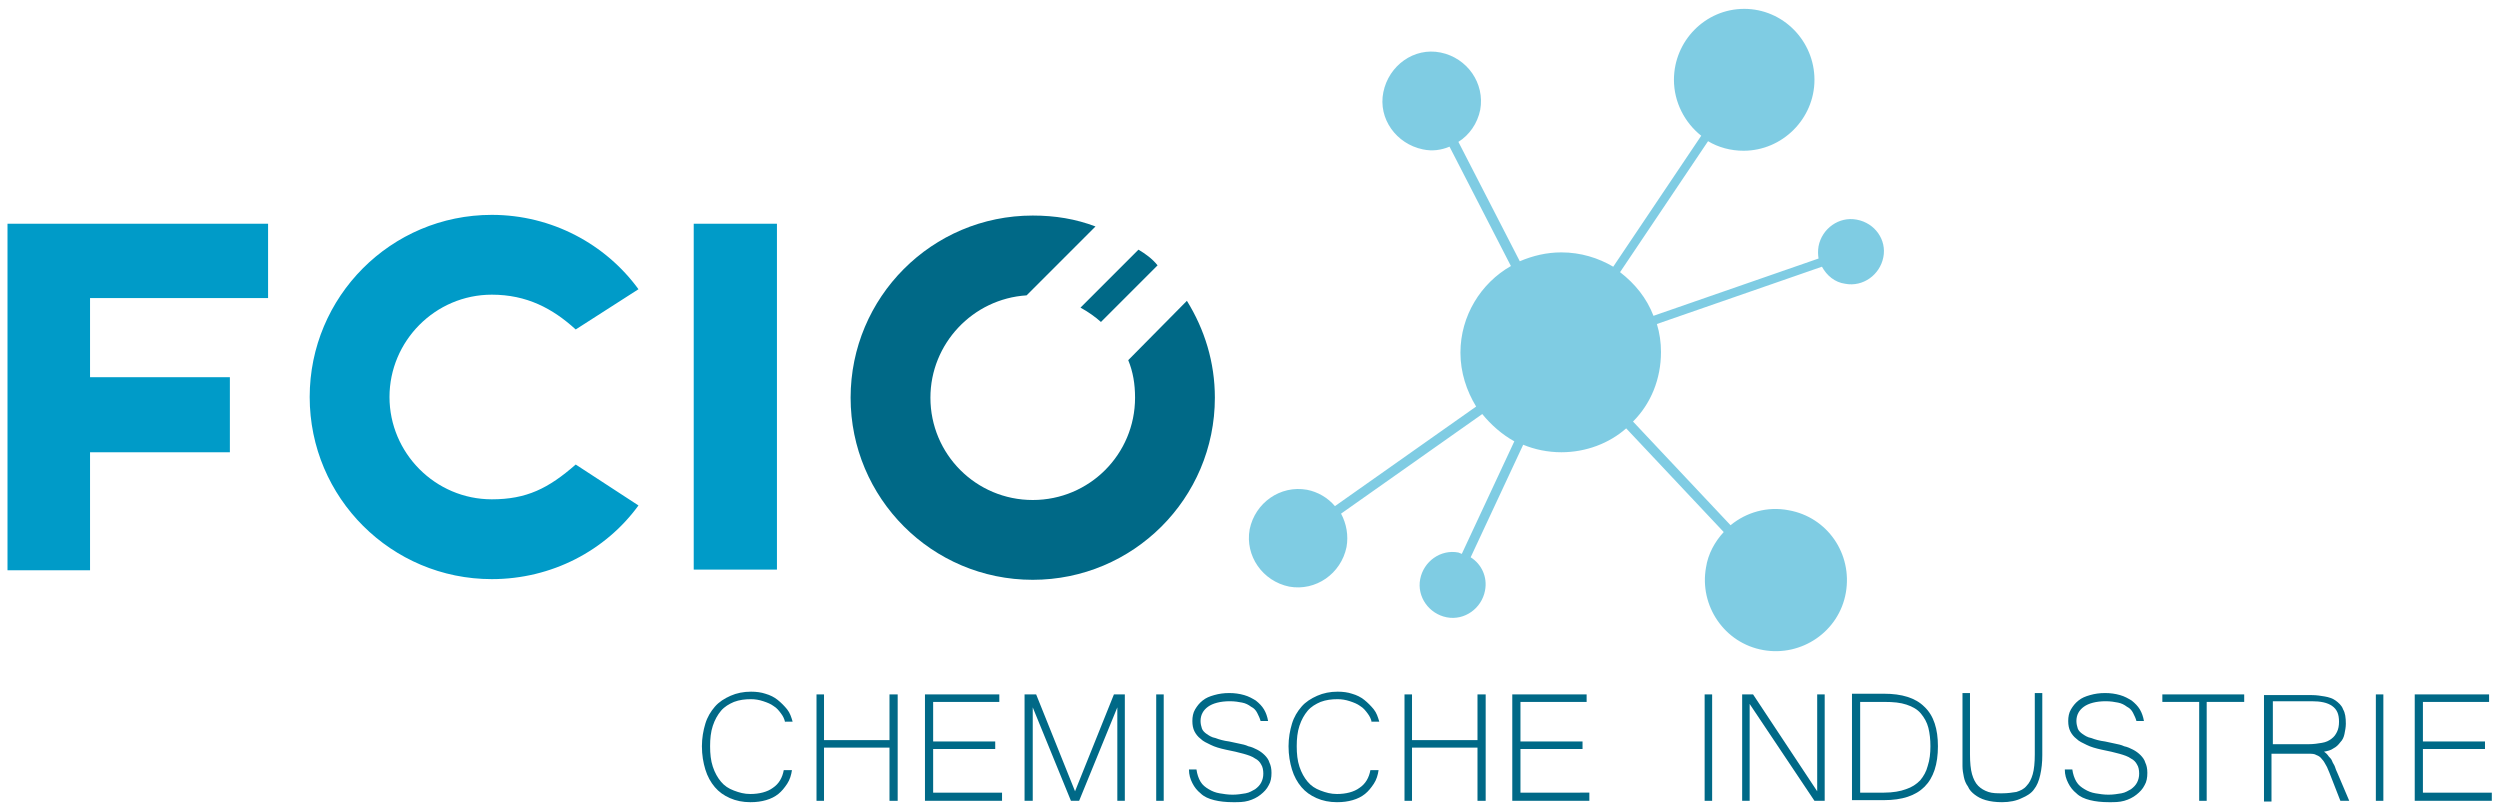
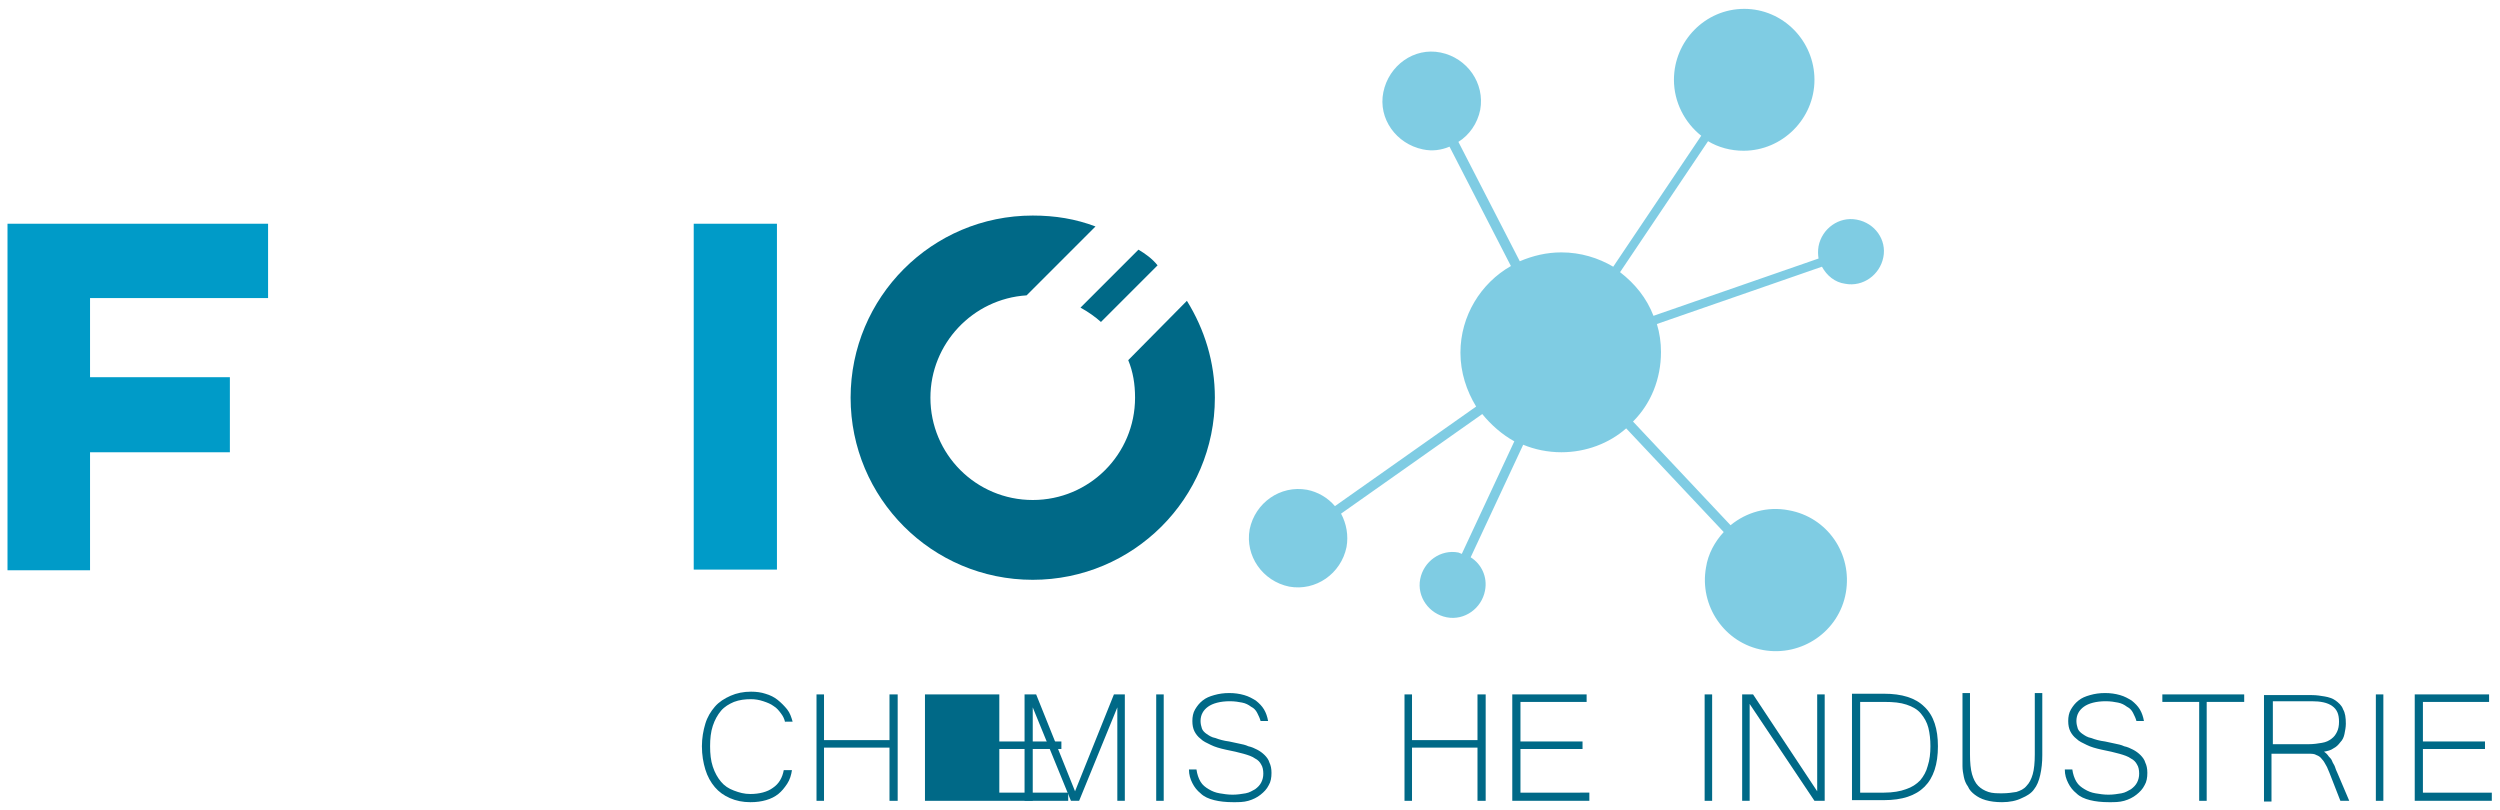
<svg xmlns="http://www.w3.org/2000/svg" version="1.1" id="Ebene_1" x="0px" y="0px" viewBox="0 0 366.5 118.8" style="enable-background:new 0 0 366.5 118.8;" xml:space="preserve">
  <style type="text/css">
	.st0{fill:#009BC8;}
	.st1{fill:#006987;}
	.st2{opacity:0.5;fill:#009BC8;enable-background:new    ;}
</style>
  <path class="st0" d="M13.2,43.8v11.5h20.5v11H13.2v17.3H1.1V43.8V32.8h38.2v10.9H13.2z" />
-   <path class="st0" d="M93.6,74.1c-4.8,6.6-12.7,10.8-21.5,10.8c-14.7,0-26.7-11.9-26.7-26.7c0-14.7,11.9-26.7,26.7-26.7  c8.8,0,16.7,4.3,21.5,10.9l-9.2,5.9c-3.4-3.1-7.2-5.1-12.3-5.1c-8.3,0-15,6.8-15,15s6.7,15,15,15c5.1,0,8.3-1.6,12.3-5.1L93.6,74.1z  " />
  <path class="st0" d="M113.9,32.8v50.7h-12.2V32.8H113.9z" />
  <g>
    <path class="st1" d="M115.1,105.9c-0.1-0.5-0.3-0.9-0.6-1.3c-0.3-0.4-0.6-0.8-1.1-1.1c-0.4-0.3-0.9-0.5-1.5-0.7s-1.2-0.3-1.8-0.3   c-0.9,0-1.7,0.1-2.5,0.4c-0.7,0.3-1.4,0.7-1.9,1.3s-0.9,1.3-1.2,2.2s-0.4,1.9-0.4,3s0.1,2.1,0.4,3c0.3,0.9,0.7,1.6,1.2,2.2   c0.5,0.6,1.1,1,1.9,1.3s1.5,0.5,2.4,0.5c1.3,0,2.5-0.3,3.3-0.9c0.9-0.6,1.4-1.5,1.6-2.6h1.2c-0.1,0.7-0.3,1.4-0.7,2   s-0.8,1.1-1.3,1.5s-1.1,0.7-1.8,0.9s-1.4,0.3-2.3,0.3c-1.1,0-2.1-0.2-3-0.6c-0.9-0.4-1.6-0.9-2.2-1.6c-0.6-0.7-1.1-1.6-1.4-2.6   s-0.5-2.1-0.5-3.4c0-1.2,0.2-2.3,0.5-3.3s0.8-1.8,1.4-2.5s1.4-1.2,2.3-1.6c0.9-0.4,1.9-0.6,3-0.6c0.8,0,1.5,0.1,2.1,0.3   c0.7,0.2,1.3,0.5,1.8,0.9s1,0.9,1.4,1.4s0.6,1.1,0.8,1.8h-1.1V105.9z" />
    <path class="st1" d="M131.6,117.4h-1.2v-7.8h-9.6v7.8h-1.1v-15.6h1.1v6.7h9.6v-6.7h1.2V117.4z" />
-     <path class="st1" d="M146.9,117.4h-11.3v-15.6h10.9v1.1h-9.7v5.8h9.1v1.1h-9.1v6.4h10.1V117.4z" />
+     <path class="st1" d="M146.9,117.4h-11.3v-15.6h10.9v1.1v5.8h9.1v1.1h-9.1v6.4h10.1V117.4z" />
    <path class="st1" d="M164.9,117.4h-1.1v-13.7l-5.6,13.7H157l-5.6-13.7v13.7h-1.2v-15.6h1.7l5.7,14.2l5.7-14.2h1.6V117.4z" />
    <path class="st1" d="M170.6,117.4h-1.1v-15.6h1.1V117.4z" />
    <path class="st1" d="M180.8,117.6c-1.1,0-2-0.1-2.8-0.3s-1.5-0.5-2-1c-0.5-0.4-0.9-0.9-1.2-1.5c-0.3-0.6-0.5-1.2-0.5-2h1.1   c0.1,0.7,0.3,1.3,0.6,1.8c0.3,0.5,0.7,0.8,1.2,1.1s1,0.5,1.6,0.6s1.2,0.2,1.9,0.2c0.7,0,1.3-0.1,1.9-0.2c0.6-0.1,1-0.4,1.4-0.6   c0.4-0.3,0.7-0.6,0.9-1c0.2-0.4,0.3-0.8,0.3-1.3s-0.1-1-0.3-1.3c-0.2-0.4-0.5-0.7-0.9-0.9c-0.4-0.3-1-0.5-1.7-0.7s-1.6-0.4-2.6-0.6   c-0.9-0.2-1.6-0.4-2.2-0.7s-1.1-0.5-1.5-0.9c-0.4-0.3-0.7-0.7-0.9-1.1c-0.2-0.4-0.3-0.9-0.3-1.5s0.1-1.2,0.4-1.7s0.6-0.9,1.1-1.3   c0.5-0.4,1-0.6,1.7-0.8s1.4-0.3,2.2-0.3s1.5,0.1,2.2,0.3s1.2,0.5,1.7,0.8c0.5,0.4,0.9,0.8,1.2,1.3c0.3,0.5,0.5,1.1,0.6,1.7h-1.1   c-0.1-0.4-0.3-0.8-0.5-1.2s-0.5-0.7-0.9-0.9c-0.4-0.3-0.8-0.5-1.3-0.6s-1.1-0.2-1.8-0.2c-1.4,0-2.5,0.3-3.2,0.8s-1.1,1.2-1.1,2.1   c0,0.4,0.1,0.8,0.2,1.1s0.4,0.6,0.7,0.8s0.7,0.5,1.3,0.6c0.5,0.2,1.2,0.4,2,0.5c0.5,0.1,0.9,0.2,1.4,0.3s1,0.2,1.4,0.4   c0.5,0.1,0.9,0.3,1.3,0.5s0.8,0.5,1.1,0.8c0.3,0.3,0.6,0.7,0.7,1.1c0.2,0.4,0.3,0.9,0.3,1.5c0,0.7-0.1,1.3-0.4,1.8   c-0.3,0.6-0.7,1-1.2,1.4s-1.1,0.7-1.8,0.9S181.6,117.6,180.8,117.6z" />
-     <path class="st1" d="M201.1,105.9c-0.1-0.5-0.3-0.9-0.6-1.3c-0.3-0.4-0.6-0.8-1.1-1.1c-0.4-0.3-0.9-0.5-1.5-0.7s-1.2-0.3-1.8-0.3   c-0.9,0-1.7,0.1-2.5,0.4c-0.7,0.3-1.4,0.7-1.9,1.3s-0.9,1.3-1.2,2.2c-0.3,0.9-0.4,1.9-0.4,3s0.1,2.1,0.4,3s0.7,1.6,1.2,2.2   c0.5,0.6,1.1,1,1.9,1.3s1.5,0.5,2.4,0.5c1.3,0,2.5-0.3,3.3-0.9c0.9-0.6,1.4-1.5,1.6-2.6h1.2c-0.1,0.7-0.3,1.4-0.7,2   s-0.8,1.1-1.3,1.5s-1.1,0.7-1.8,0.9s-1.4,0.3-2.3,0.3c-1.1,0-2.1-0.2-3-0.6c-0.9-0.4-1.6-0.9-2.2-1.6c-0.6-0.7-1.1-1.6-1.4-2.6   s-0.5-2.1-0.5-3.4c0-1.2,0.2-2.3,0.5-3.3s0.8-1.8,1.4-2.5s1.4-1.2,2.3-1.6c0.9-0.4,1.9-0.6,3-0.6c0.8,0,1.5,0.1,2.1,0.3   c0.7,0.2,1.3,0.5,1.8,0.9s1,0.9,1.4,1.4s0.6,1.1,0.8,1.8h-1.1V105.9z" />
    <path class="st1" d="M217.8,117.4h-1.2v-7.8h-9.6v7.8h-1.1v-15.6h1.1v6.7h9.6v-6.7h1.2V117.4z" />
    <path class="st1" d="M233,117.4h-11.3v-15.6h10.9v1.1h-9.7v5.8h9.1v1.1h-9.1v6.4H233V117.4z" />
    <path class="st1" d="M251,117.4h-1.1v-15.6h1.1V117.4z" />
    <path class="st1" d="M267.5,117.4H266l-9.5-14.2v14.2h-1.1v-15.6h1.6l9.4,14.2v-14.2h1.1V117.4z" />
    <path class="st1" d="M284.1,109.4c0,5.3-2.6,7.9-7.9,7.9h-4.7v-15.6h4.7c2.6,0,4.6,0.6,5.9,1.9   C283.5,104.9,284.1,106.9,284.1,109.4z M283,109.4c0-1-0.1-1.9-0.3-2.7c-0.2-0.8-0.6-1.5-1.1-2.1s-1.2-1-2.1-1.3s-1.9-0.4-3.3-0.4   h-3.5v13.3h3.5c1.3,0,2.4-0.2,3.2-0.5c0.9-0.3,1.5-0.7,2.1-1.3c0.5-0.6,0.9-1.3,1.1-2.1C282.9,111.4,283,110.4,283,109.4z" />
    <path class="st1" d="M293.5,117.6c-0.9,0-1.7-0.1-2.4-0.3c-0.7-0.2-1.2-0.5-1.6-0.8s-0.8-0.7-1-1.2c-0.3-0.4-0.5-0.9-0.6-1.4   s-0.2-1-0.2-1.6c0-0.5,0-1.1,0-1.6v-9.1h1.1v9c0,1.2,0.1,2.2,0.3,2.9c0.2,0.7,0.5,1.3,0.9,1.7s0.9,0.7,1.5,0.9s1.3,0.2,2,0.2   c0.8,0,1.5-0.1,2.1-0.2c0.6-0.2,1.1-0.4,1.5-0.9c0.4-0.4,0.7-1,0.9-1.7c0.2-0.7,0.3-1.7,0.3-2.9v-9h1.1v9.1c0,1.1-0.1,2-0.3,2.9   s-0.5,1.6-0.9,2.1c-0.4,0.6-1.1,1-1.8,1.3C295.6,117.4,294.6,117.6,293.5,117.6z" />
    <path class="st1" d="M309.2,117.6c-1.1,0-2-0.1-2.8-0.3s-1.5-0.5-2-1c-0.5-0.4-0.9-0.9-1.2-1.5c-0.3-0.6-0.5-1.2-0.5-2h1.1   c0.1,0.7,0.3,1.3,0.6,1.8c0.3,0.5,0.7,0.8,1.2,1.1s1,0.5,1.6,0.6s1.2,0.2,1.9,0.2c0.7,0,1.3-0.1,1.9-0.2c0.6-0.1,1-0.4,1.4-0.6   c0.4-0.3,0.7-0.6,0.9-1c0.2-0.4,0.3-0.8,0.3-1.3s-0.1-1-0.3-1.3c-0.2-0.4-0.5-0.7-0.9-0.9c-0.4-0.3-1-0.5-1.7-0.7s-1.6-0.4-2.6-0.6   c-0.9-0.2-1.6-0.4-2.2-0.7s-1.1-0.5-1.5-0.9c-0.4-0.3-0.7-0.7-0.9-1.1c-0.2-0.4-0.3-0.9-0.3-1.5s0.1-1.2,0.4-1.7s0.6-0.9,1.1-1.3   c0.5-0.4,1-0.6,1.7-0.8s1.4-0.3,2.2-0.3s1.5,0.1,2.2,0.3s1.2,0.5,1.7,0.8c0.5,0.4,0.9,0.8,1.2,1.3c0.3,0.5,0.5,1.1,0.6,1.7h-1.1   c-0.1-0.4-0.3-0.8-0.5-1.2s-0.5-0.7-0.9-0.9c-0.4-0.3-0.8-0.5-1.3-0.6s-1.1-0.2-1.8-0.2c-1.4,0-2.5,0.3-3.2,0.8s-1.1,1.2-1.1,2.1   c0,0.4,0.1,0.8,0.2,1.1s0.4,0.6,0.7,0.8s0.7,0.5,1.3,0.6c0.5,0.2,1.2,0.4,2,0.5c0.5,0.1,0.9,0.2,1.4,0.3s1,0.2,1.4,0.4   c0.5,0.1,0.9,0.3,1.3,0.5s0.8,0.5,1.1,0.8c0.3,0.3,0.6,0.7,0.7,1.1c0.2,0.4,0.3,0.9,0.3,1.5c0,0.7-0.1,1.3-0.4,1.8   c-0.3,0.6-0.7,1-1.2,1.4s-1.1,0.7-1.8,0.9S310,117.6,309.2,117.6z" />
    <path class="st1" d="M329,102.9h-5.5v14.5h-1.1v-14.5H317v-1.1h12V102.9z" />
    <path class="st1" d="M344.4,117.4h-1.3l-1.6-4.1c-0.2-0.4-0.3-0.8-0.5-1.1c-0.2-0.4-0.4-0.7-0.6-0.9c-0.2-0.3-0.5-0.5-0.8-0.6   c-0.3-0.2-0.7-0.2-1.1-0.2H333v7h-1.1v-15.6h7c0.7,0,1.3,0.1,1.9,0.2c0.6,0.1,1.2,0.3,1.6,0.6s0.9,0.7,1.1,1.3   c0.3,0.5,0.4,1.2,0.4,2.1c0,0.5-0.1,1-0.2,1.5s-0.3,0.9-0.6,1.2c-0.3,0.4-0.6,0.7-1,0.9c-0.4,0.3-0.9,0.4-1.4,0.5   c0.3,0.2,0.5,0.4,0.7,0.7c0.2,0.2,0.4,0.4,0.5,0.7s0.3,0.5,0.4,0.8s0.2,0.6,0.4,1L344.4,117.4z M333,109.1h5.4c0.8,0,1.4-0.1,2-0.2   c0.6-0.1,1-0.3,1.4-0.6s0.6-0.6,0.8-1s0.3-0.9,0.3-1.5c0-1.1-0.3-1.8-1-2.3s-1.7-0.7-3-0.7h-5.7v6.3H333z" />
    <path class="st1" d="M349.5,117.4h-1.2v-15.6h1.1v15.6H349.5z" />
    <path class="st1" d="M365.2,117.4H354v-15.6h10.9v1.1h-9.7v5.8h9.1v1.1h-9.1v6.4h10.1V117.4z" />
  </g>
  <path class="st2" d="M272.2,32.2c-2.6-0.5-5.1,1.3-5.6,3.9c-0.1,0.6-0.1,1.2,0,1.8l-24.2,8.4c-1-2.6-2.7-4.7-4.9-6.4l12.9-19.2  c1.5,0.9,3.3,1.4,5.2,1.4c5.7,0,10.4-4.7,10.4-10.4s-4.6-10.4-10.3-10.4S245.4,6,245.4,11.7c0,3.3,1.6,6.3,4,8.2l-12.9,19.2  c-2.2-1.3-4.8-2.1-7.6-2.1c-2.2,0-4.2,0.5-6.1,1.3l-9-17.5c1.6-1,2.8-2.7,3.2-4.7c0.7-3.9-1.9-7.6-5.8-8.4s-7.6,1.9-8.4,5.8  s1.9,7.6,5.8,8.4c1.4,0.3,2.7,0.1,3.9-0.4l9,17.5c-4.4,2.5-7.4,7.3-7.4,12.7c0,2.9,0.9,5.6,2.3,7.9l-20.7,14.6  c-1-1.2-2.5-2.1-4.1-2.4c-3.9-0.7-7.6,1.9-8.4,5.8c-0.7,3.9,1.9,7.6,5.8,8.4c3.9,0.7,7.6-1.9,8.4-5.8c0.3-1.7,0-3.4-0.8-4.9  l20.7-14.6c1.3,1.6,2.9,3,4.7,4l-7.7,16.5c-0.2-0.1-0.3-0.1-0.5-0.2c-2.6-0.5-5.1,1.3-5.6,3.9c-0.5,2.6,1.3,5.1,3.9,5.6  s5.1-1.3,5.6-3.9c0.4-2-0.5-3.9-2.1-4.9l7.7-16.5c1.7,0.7,3.6,1.1,5.6,1.1c3.6,0,7-1.3,9.5-3.5l14.3,15.2c-1.3,1.4-2.3,3.2-2.6,5.2  c-1,5.6,2.7,11.1,8.4,12.1c5.6,1,11.1-2.7,12.1-8.4s-2.7-11.1-8.4-12.1c-3.1-0.6-6.2,0.3-8.5,2.2l-14.3-15.2  c2.6-2.6,4.1-6.2,4.1-10.2c0-1.4-0.2-2.8-0.6-4.1l24.2-8.4c0.7,1.3,1.9,2.3,3.4,2.5c2.6,0.5,5.1-1.3,5.6-3.9  C276.6,35.2,274.9,32.7,272.2,32.2z" />
  <g>
    <path class="st1" d="M166.9,36.6l-8.5,8.5c1.1,0.6,2.1,1.3,3,2.1l8.3-8.3C168.9,37.9,167.9,37.2,166.9,36.6z" />
    <path class="st1" d="M165.4,52.8c0.7,1.7,1,3.5,1,5.5c0,8.3-6.7,15-15,15s-15-6.7-15-15c0-7.9,6.2-14.5,14.1-15l10.1-10.1   c-2.9-1.1-5.9-1.6-9.2-1.6c-14.8,0-26.7,12-26.7,26.7s11.9,26.7,26.7,26.7c14.7,0,26.7-11.9,26.7-26.7c0-5.2-1.5-10-4.1-14.2   L165.4,52.8z" />
  </g>
</svg>